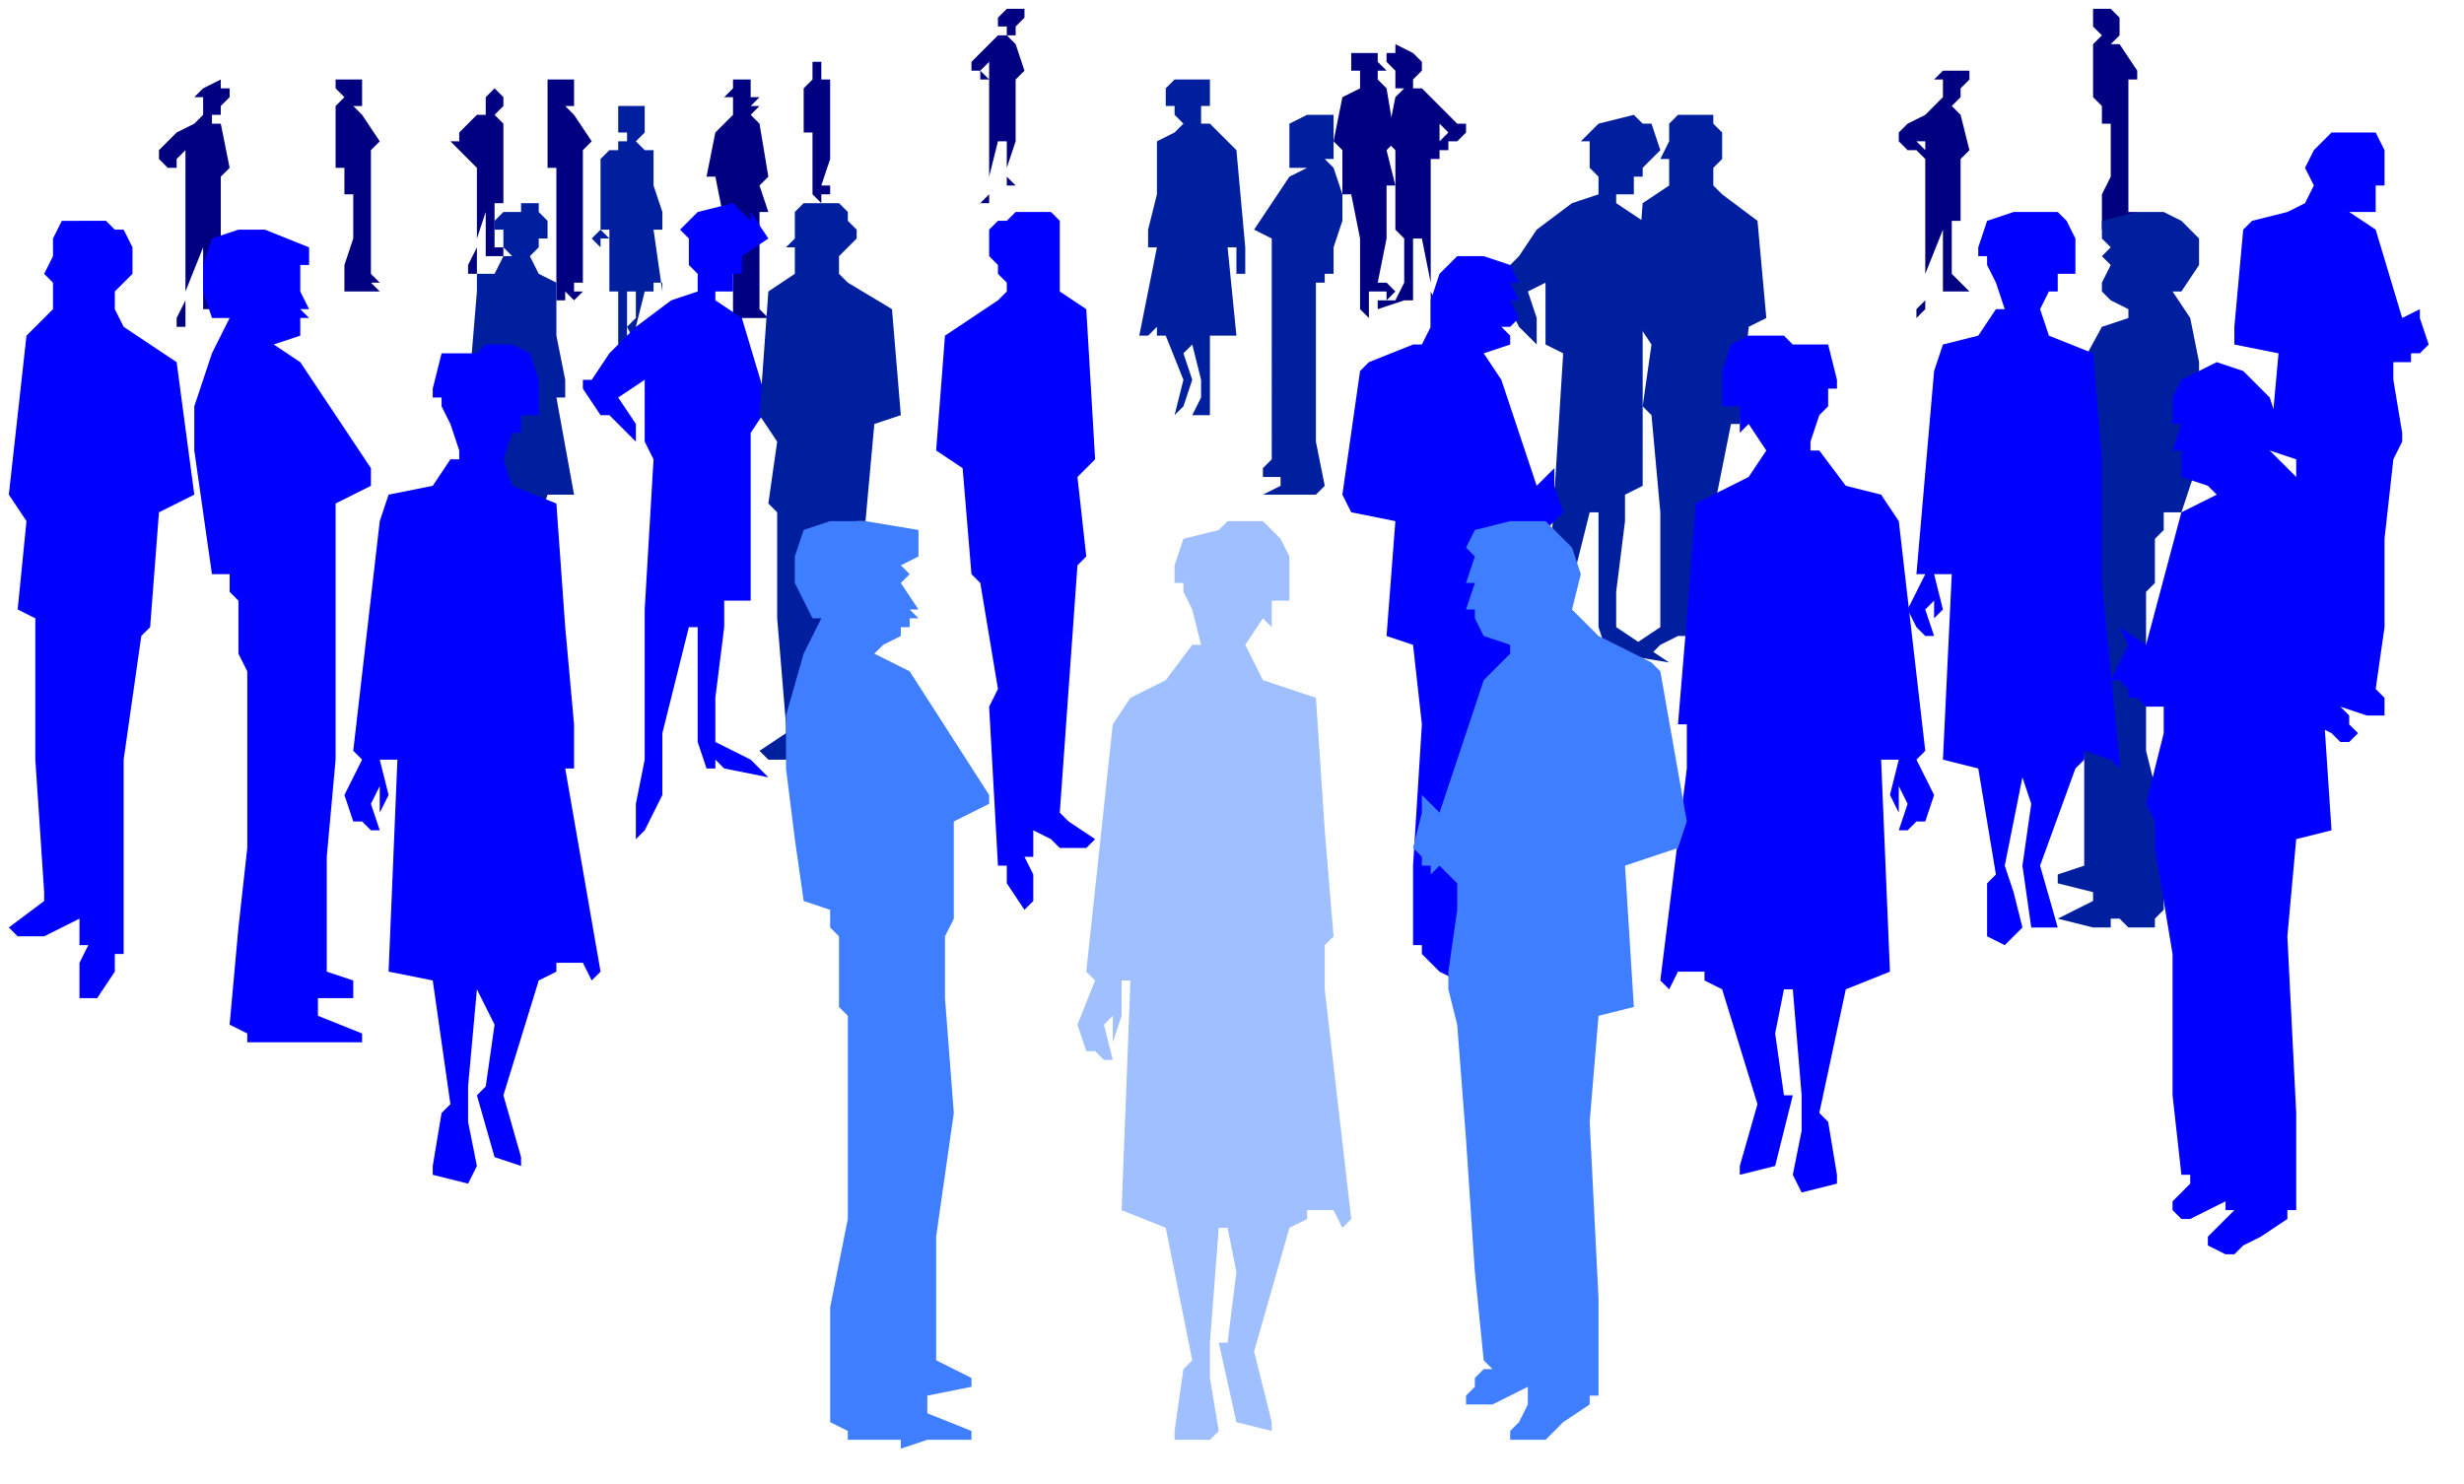
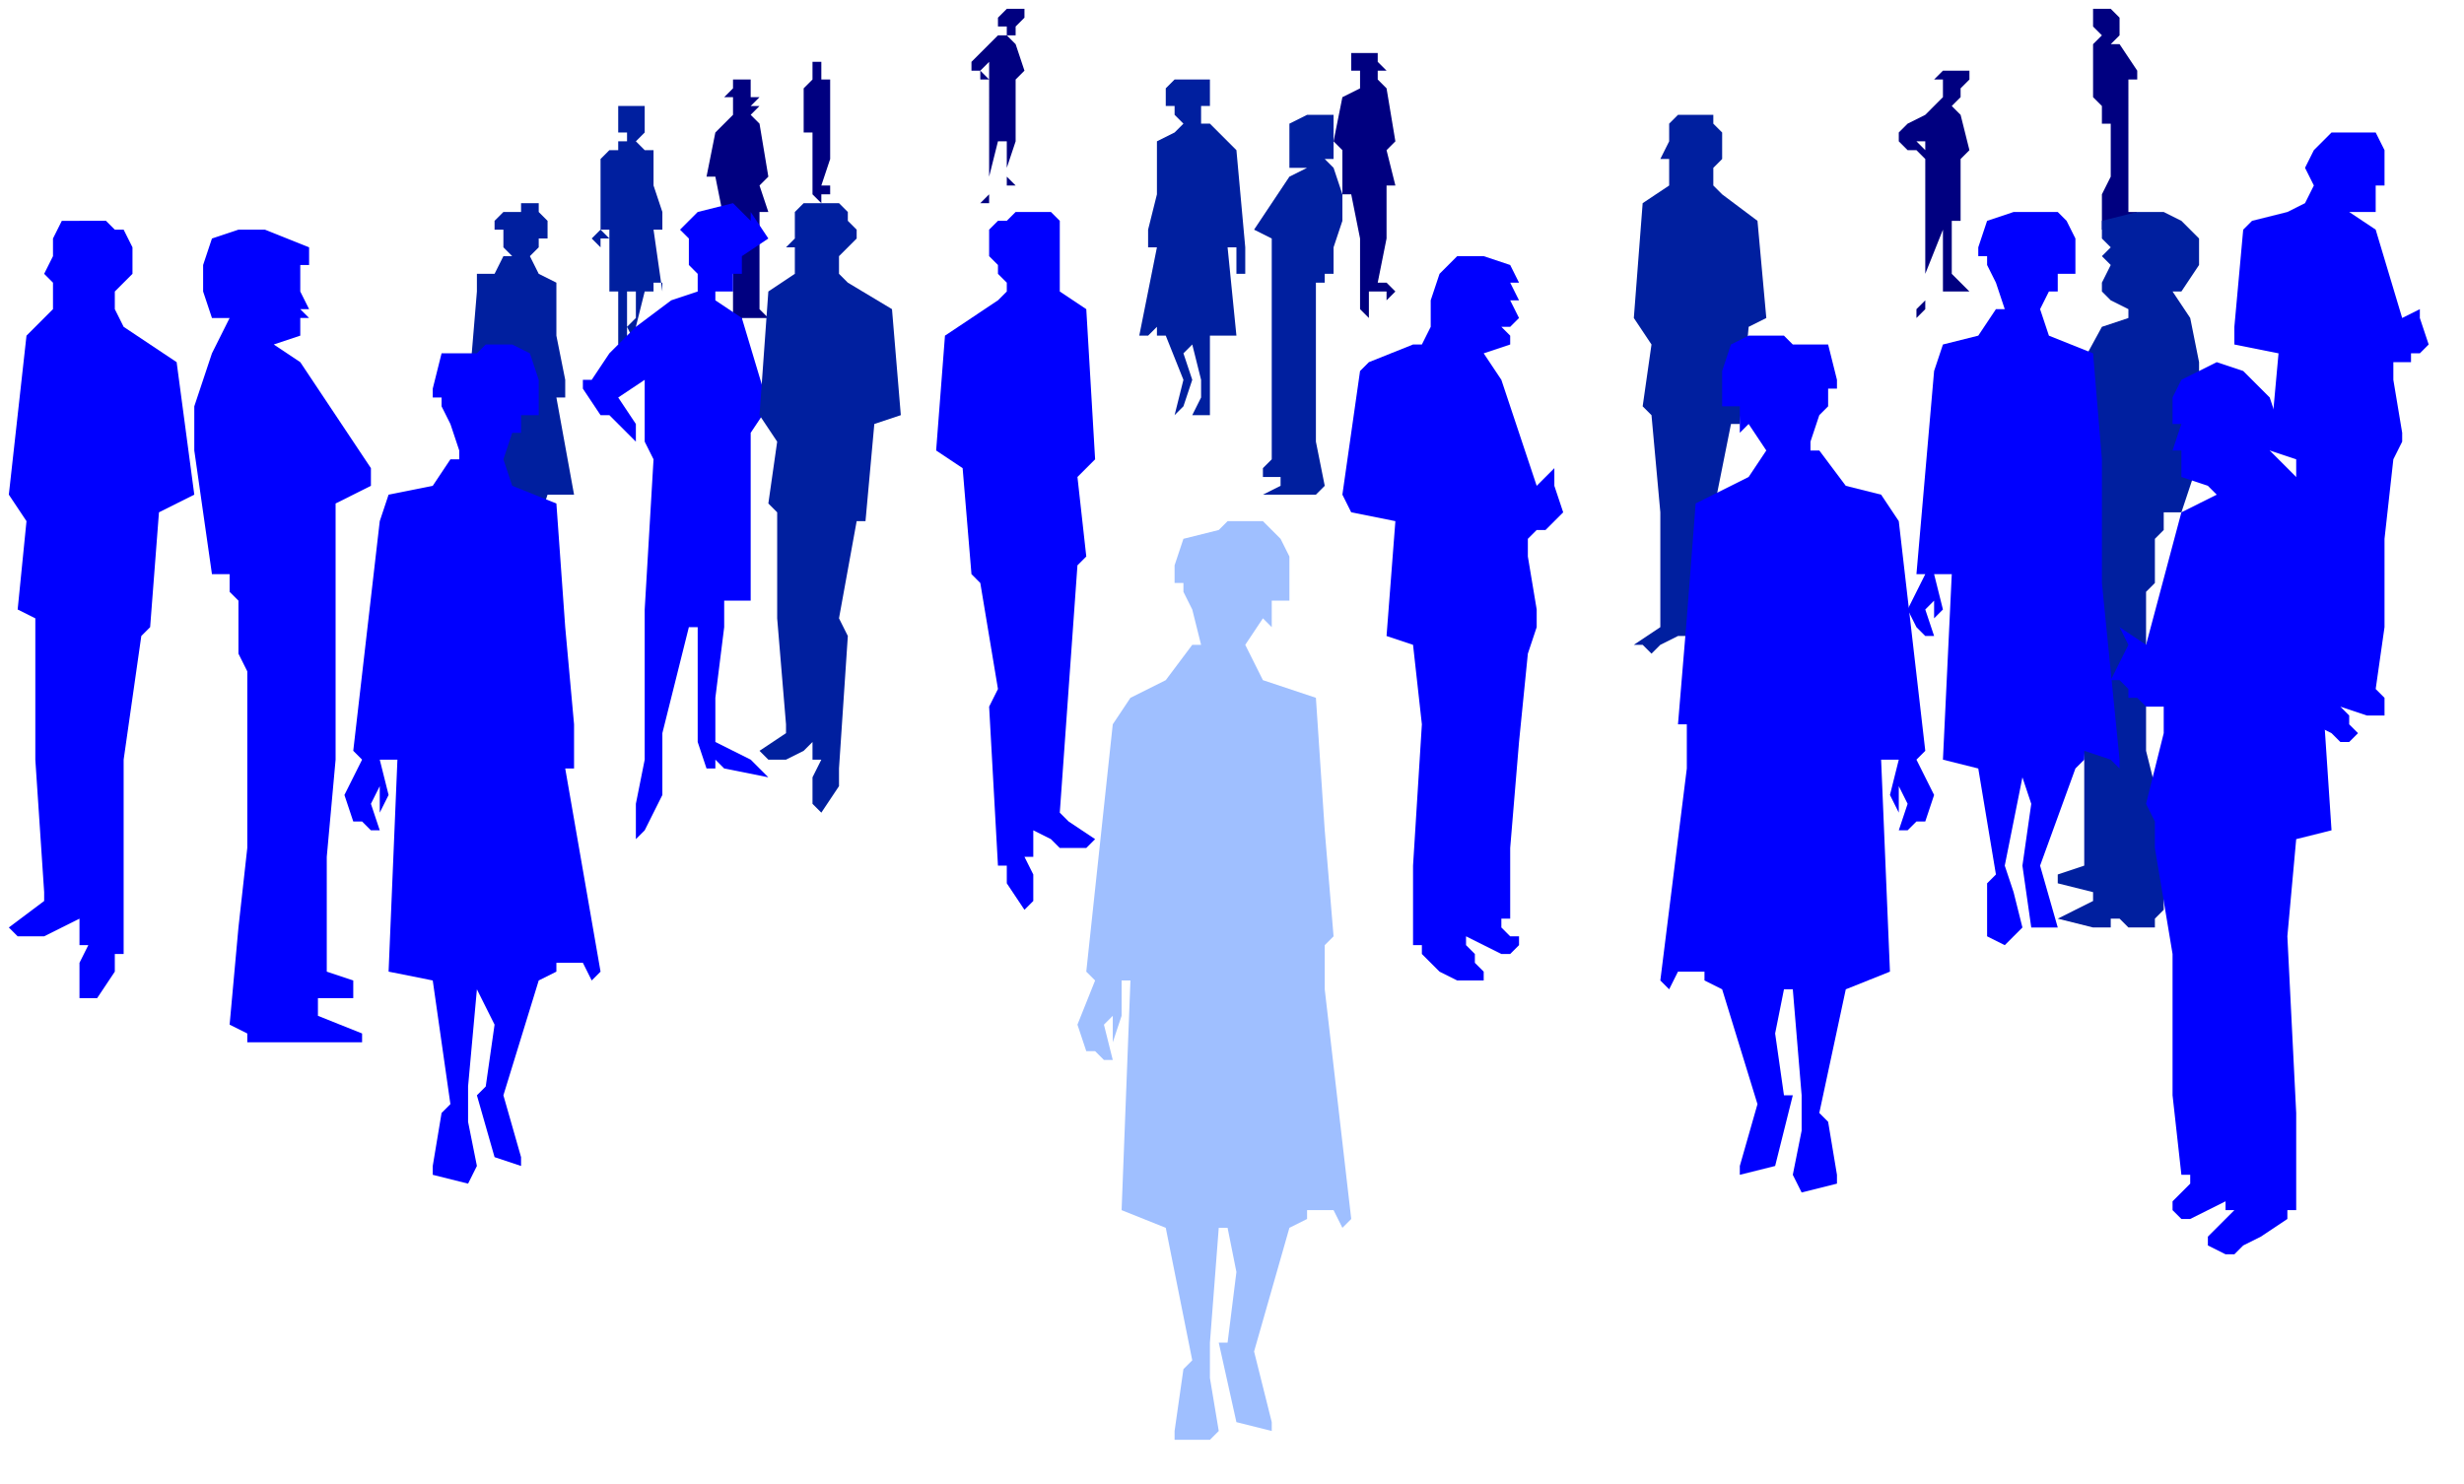
<svg xmlns="http://www.w3.org/2000/svg" width="89.2" height="53.733" fill-rule="evenodd" stroke-linecap="round" preserveAspectRatio="none" viewBox="0 0 279 168">
  <style>.pen1{stroke:none}.brush1{fill:navy}.brush2{fill:#001f9f}.brush3{fill:#00f}</style>
-   <path d="M41 9h-3v1l1 1-1 1v7h1v3h1v5l-1 3v3h4l-1-1h1l-1-1V17l1-1-2-3-1-1h1V9zm-18 1 2-1v1h1v1l-1 1v1h-1v1h1l1 5-1 1v7h-1v6l2 2h-2v-1 1h-1v-7l-2 5v4h-1v-1l1-2V17l-1 1v2-1h-1l-1-1v-1l2-2 2-1 1-1v-2h-1l1-1zm32 1 1-1 1 1v1l-1 1 1 1v9h-1v5h1v1h-1v-1 1h-1v-5l-1 3v4h-1v-1l1-2v-9l-1-1v-2 2l-2-2h1v-1l2-2h1v-2zm10-2h-3v10h1v15h1v-1l1 1 1-1h-1v-1h1V17l1-1-2-3-1-1h1V9zm95-3-2-1v1h-1v1l1 1v2h1l-1 1-1 5 1 1v9l1 1v5l-1 2h-2v1l3-1h1v-7h1l1 5v5h1v-2l-1-2V18h1v-4l1 1-1 1v1h1v-1h1l1-1v-1h-1l-4-4h-1V9l1-1V7l-1-1z" class="pen1 brush1" />
  <path d="M156 6v1l1 1h-1v1l1 1 1 6-1 1 1 4h-1v6l-1 5h1l1 1-1 1v-1h-2v3l-1-1v-8l-1-5h-1v-5l-1-1 1-5 2-1V8h-1V6h3zm64 2h3v1l-1 1v1l-1 1 1 1 1 4-1 1v7h-1v6l2 2h-2v-1 1h-1v-7l-2 5v4l-1 1v-1l1-1V16h-1l1 1v1l-1-1h-1l-1-1v-1l1-1 2-1 2-2V9h-1l1-1zm20-6-1-1h-2v2l1 1-1 1v6l1 1v2h1v6l-1 2v4h4v-1h-1l1-1h-1V9h1V8l-2-3h-1l1-1V2zM114 1h2v1l-1 1v1h-1l1 1 1 3-1 1v7l-1 3v1l1 1h1-2v-5h-1l-1 4v3h-1l1-1V7l-1 1 1 1h-1V8h-1V7l3-3h1V3h-1V2l1-1zM93 7v1h1-1v1h1v9l-1 3h1v1h-1v-1 2l-1-1v-7h-1v-5l1-1V7h1zm-8 3v1h1l-1 1h1l-1 1 1 1 1 6-1 1 1 3h-1v11l1 1h-3v3l-1-1v-9l-1-4-1-5h-1l1-5 2-2v-2h-1l1-1V9h2v1z" class="pen1 brush1" />
-   <path d="m181 14 4-1 1 1h1l1 3-2 2v1h-1v2h-2v1l3 2 2 10-2 2v18l-2 1v3l-1 8v4l3 2 3 2-6-1v-1l-1 1-1-3V58h-1l-3 12v7l-2 4h-1v-4l1-4 1-17 1-16-2-1v-7l-2 1 1 3v3l-2-2-1-2-1 1-2-3v-1h1l3-3 2-3 4-3 3-1v-2l-1-1v-3h-1l2-2z" class="pen1 brush2" />
  <path d="M189 14v2l-1 2h1v3l-3 2-1 13 2 3-1 7 1 1 1 11v13l-3 2h1l1 1 1-1 2-1h1v2h1l-1 2v2l1 1 2-2v-2l1-15-1-2 2-10h1l1-11 2-1-1-11-4-3-1-1v-2l1-1v-3l-1-1v-1h-4l-1 1zm49 11 4-1h3l2 1 2 2v3l-2 3h-1l2 3 1 5v11l-2 6h-2v2l-1 1v5l-1 1v18l2 8v10l-1 1v1h-3l-1-1h-1v1h-2l-4-1 4-2v-1l-4-1v-1l3-1V86l-1-10V51l-3-2v-1l6-11 3-1v-1l-2-1-1-1v-1l1-2-1-1 1-1-1-1v-2zM59 24h-2l-1 1v1h1v2l1 1h-1l-1 2h-2v2l-1 12-1 2 1 1h1l-1-1 1-1v2-3h1l-1 11h2l1 7v3l1 1 1-1-1-2v-2l1-5 1 2-1 3 1 4h1l-1-4 2-6h3l-2-11h1v-2l-1-5v-6l-2-1-1-2 1-1v-1h1v-2l-1-1v-1h-2v1zm87-10 2-1h3v5h-1l1 1 1 3v3l-1 3v3h-1v1h-1v18l1 5-1 1h-6l2-1v-1h-2v-1l1-1V27l-2-1 4-6 2-1h-2v-5zm-11-5h2v3h-1v2h1l3 3 1 11v3h-1v-2 1-2h-1l1 10h-3v9h-2l1-2v-2l-1-4-1 1 1 3-1 3-1 1 1-4-2-5h-1v-1l-1 1h-1l2-10h-1v-2l1-4v-6l2-1 1-1-1-1v-1h-1v-2l1-1h2zm-64 3h-1v3h1v1h-1v1h-1l-1 1v8l-1 1 1 1v-1h1l-1-1h1v7h1v6h1v-6h1v3l-1 1 1 2h1l-1-2 1-4h1v-1h1v1l-1-7h1v-2l-1-3v-4h-1l-1-1 1-1v-3h-2z" class="pen1 brush2" />
  <path d="m228 24-3 1-1 3v1h1v1l1 2 1 3h-1l-2 3-4 1-1 3-2 23h1l-2 4 1 2 1 1h1l-1-3 1-1v2l1-1-1-4h2l-1 21 4 1 2 12-1 1v6l2 1 2-2-1-4-1-3 2-10 1 3-1 7 1 7h3l-2-7 4-11 1-1v-1l3 1 1 1v-1l-2-20V52l-1-12-5-2-1-3 1-2h1v-2h2v-4l-1-2-1-1h-5zm-57 6-3-1h-3l-2 2-1 3v3l-1 2h-1l-5 2-1 1-2 14 1 2 5 1-1 13 3 1 1 9-1 16v9h1v1l2 2 2 1h3v-1l-1-1v-1l-1-1v-1l4 2h1l1-1v-1h-1l-1-1v-1h1v-8l1-12 1-10 1-3v-2l-1-6v-3 1l1-1h1l2-2-1-3v-2l-2 2-4-12-2-3 3-1v-1l-1-1h1l1-1-1-2h1l-1-2h1l-1-2zm-51-5v8l3 2 1 17-2 2 1 9-1 1-1 14-1 14 1 1 3 2-1 1h-3l-1-1-2-1v3h-1l1 2v3l-1 1-2-3v-2h-1l-1-18 1-2-2-12-1-1-1-12-3-2 1-13 6-4 1-1v-1l-1-1v-1l-1-1v-3l1-1h1l1-1h4l1 1zm-41-1 4-1 2 2v-1l2 3-3 2v2h-1v2h-2v1l3 2 3 10-2 3v19h-3v3l-1 8v5l4 2 2 2-5-1-1-1v1h-1l-1-3V71h-1l-3 12v7l-2 4-1 1v-4l1-5V69l1-17-1-2v-7l-3 2 2 3v2l-3-3h-1l-2-3v-1h1l2-3 3-3 4-3 3-1v-2l-1-1v-3l-1-1 2-2zM6 27v2l-1 2 1 1v3l-3 3-2 18 2 3-1 10 2 1v16l1 15v1l-4 3 1 1h3l2-1 2-1v3h1l-1 2v4h2l2-3v-2h1V86l2-14 1-1 1-13 4-2-2-15-6-4-1-2v-2l2-2v-3l-1-2h-1l-1-1H7l-1 2zm263-12h-5l-2 2-1 2 1 2-1 2-2 1-4 1-1 1-1 11v2l5 1-1 11 3 1v29l2 1 2 1 1 1h1l1-1-1-1v-1l-1-1v1-1l3 1h2v-2l-1-1h-1 1l1-7V61l1-9 1-2v-1l-1-6v-2h2v-1h1l1-1-1-3v-1l-2 1-3-10-3-2h3v-3h1v-4l-1-2zM35 28l-5-2h-3l-3 1-1 3v3l1 3h2l-2 4-2 6v5l1 7 1 7h2v2l1 1v6l1 2v20l-1 9-1 11 2 1v1h13v-1l-5-2v-2h4v-2l-3-1V97l1-11V57l4-2v-2l-8-12-3-2 3-1v-2h1l-1-1h1l-1-2v-3h1v-2z" class="pen1 brush3" />
  <path d="M54 40h-4l-1 4v1h1v1l1 2 1 3v1h-1l-2 3-5 1-1 3-3 26 1 1-2 4 1 3h1l1 1h1l-1-3 1-2v3l1-2-1-4h2l-1 24 5 1 2 14-1 1-1 6v1l4 1 1-2-1-5v-4l1-11 2 4-1 7-1 1 2 7 3 1v-1l-2-7 4-13 2-1v-1h3l1 2 1-1-4-23h1v-5l-1-11-1-14-5-2-1-3 1-3h1v-2h2v-4l-1-3-2-1h-3l-1 1zm149-1h4l1 4v1h-1v2l-1 1-1 3v1h1l3 4 4 1 2 3 3 26-1 1 2 4-1 3h-1l-1 1h-1l1-3-1-2v3l-1-2 1-4h-2l1 24-5 2-3 14 1 1 1 6v1l-4 1-1-2 1-5v-4l-1-12h-1l-1 5 1 7h1l-2 8-4 1v-1l2-7-4-13-2-1v-1h-3l-1 2-1-1 3-24v-5h-1l1-12 1-13 6-3 2-3-2-3-1 1v-3h-2v-4l1-3 2-1h4l1 1z" class="pen1 brush3" />
  <path d="M90 24v3l-1 1h1v3l-3 2-1 14 2 3-1 7 1 1v12l1 12v1l-3 2 1 1h2l2-1 1-1v2h1l-1 2v3l1 1 2-3v-2l1-15-1-2 2-11h1l1-11 3-1-1-12-5-3-1-1v-2l2-2v-1l-1-1v-1l-1-1h-4l-1 1z" class="pen1 brush2" />
  <path d="m247 43 4-2 3 1 3 3 1 3-1 3 3 3 6 3 1 1 2 16-1 3-5 2 1 15-4 1-1 11 1 20v11h-1v1l-3 2-2 1-1 1h-1l-2-1v-1l3-3h-1v-1l-4 2h-1l-1-1v-1l2-2v-1h-1l-1-9v-16l-2-12v-3l-1-2 2-8v-3h-2l-1-1h-1v-1l-1-1h-1l2-4-1-2 3 2 4-15 4-2-1-1-3-1v-2h1-1v-1h-1l1-3h-1v-3l1-2z" class="pen1 brush3" />
  <path d="m138 60-4 1-1 3v2h1v1l1 2 1 4h-1l-3 4-4 2-2 3-3 28 1 1-2 5 1 3h1l1 1h1l-1-4 1-1v3l1-3v-4h1l-1 26 5 2 3 15-1 1-1 7v1h4l1-1-1-6v-4l1-13h1l1 5-1 8h-1l2 9 4 1v-1l-2-8 4-14 2-1v-1h3l1 2 1-1-3-26v-5l1-1-1-12-1-15-6-2-2-4 2-3 1 1v-3h2v-5l-1-2-2-2h-4l-1 1z" class="pen1" style="fill:#9fbfff" />
-   <path d="m167 60 4-1h4l3 3 1 3-1 4 3 3 6 3 1 1 3 17-1 3-6 2 1 16-4 1-1 12 1 20v11h-1v1l-3 2-2 2h-4v-1l1-1 1-2 1-1-1 1v-2l-4 2h-3v-1l1-1v-1l1-1h1l-1-1-1-10-1-15-1-13-1-4v-2l1-7v-4 1l-2-2-1 1v-1h-1v-1l-1-1 1-4v-2l2 2 5-15 3-3v-1l-3-1-1-2h1-1v-1h-1l1-3h-1l1-3-1-1 1-2zm-63 0-6-1h-4l-3 1-1 3v3l2 4h1l-2 4-2 7v6l1 8 1 7 3 1v2l1 1v8l1 1v23l-2 10v13l2 1v1h6v1l3-1h5v-1l-5-2v-2l5-1v-1l-4-2v-14l2-14-1-13v-7l1-2V93l4-2v-1l-9-14-4-2 1-1 2-1v-1h1v-1h1l-1-1h1l-2-3 1-1-1-1 2-1v-3z" class="pen1" style="fill:#3f7fff" />
</svg>